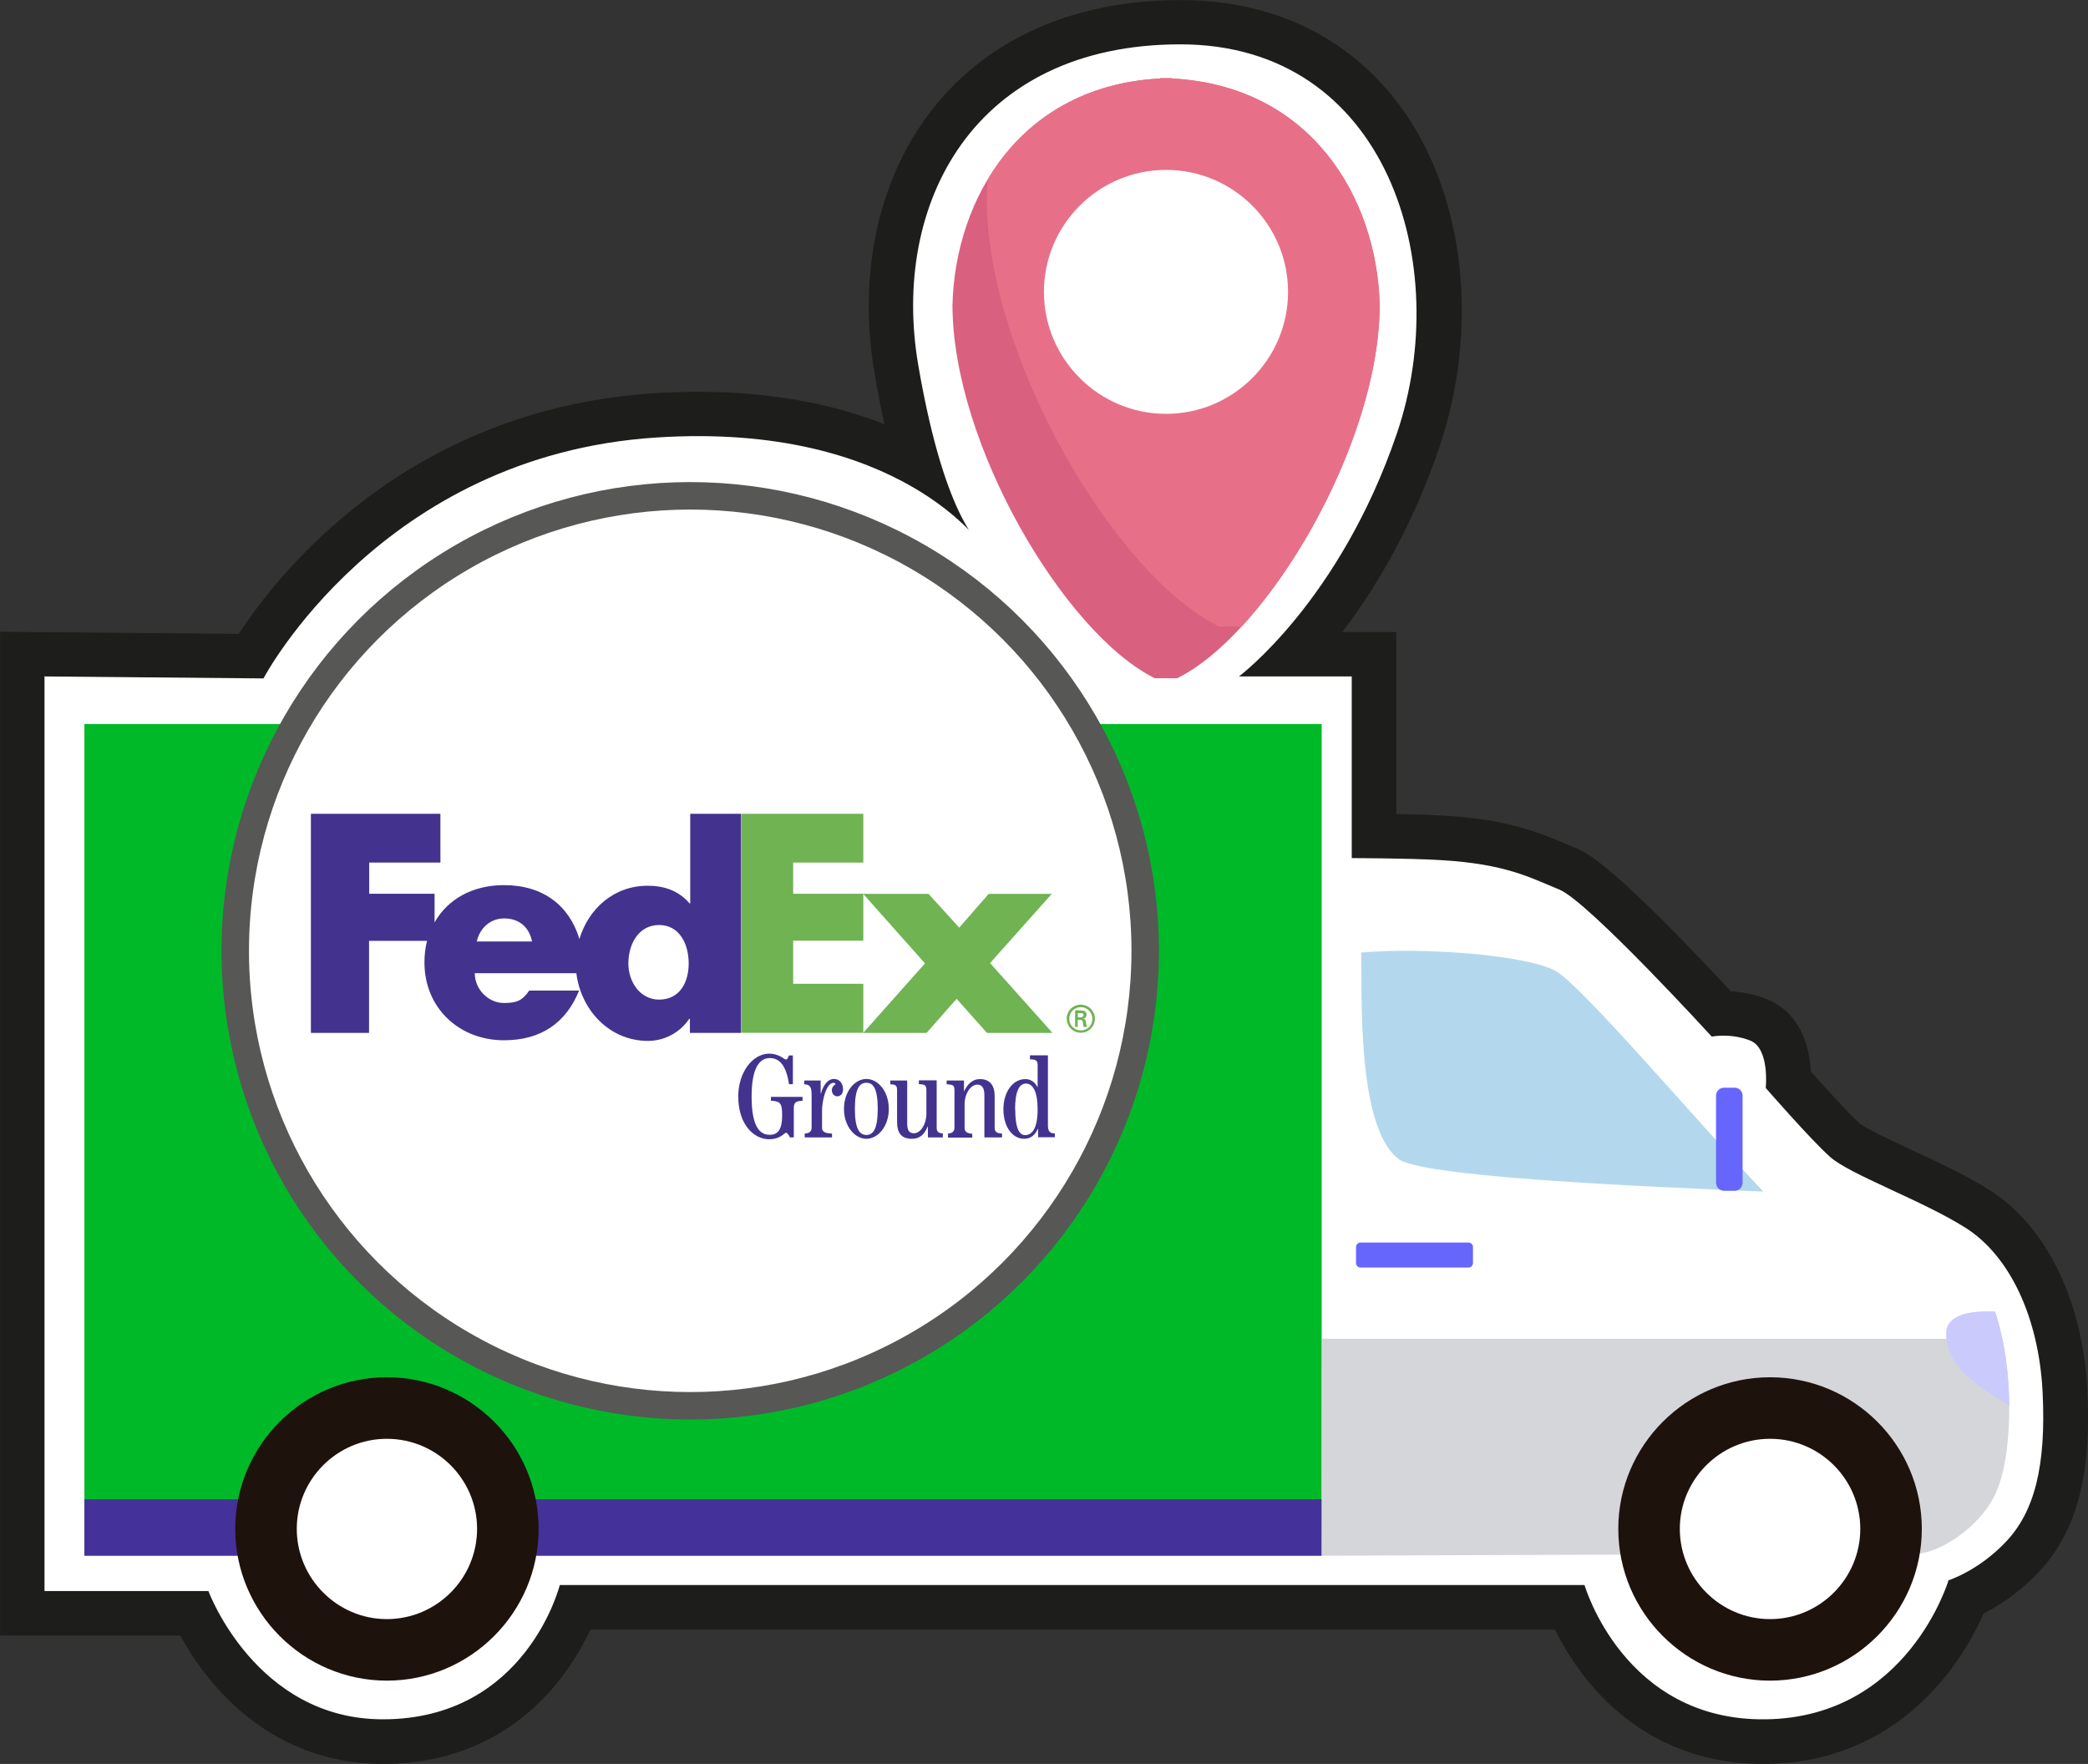
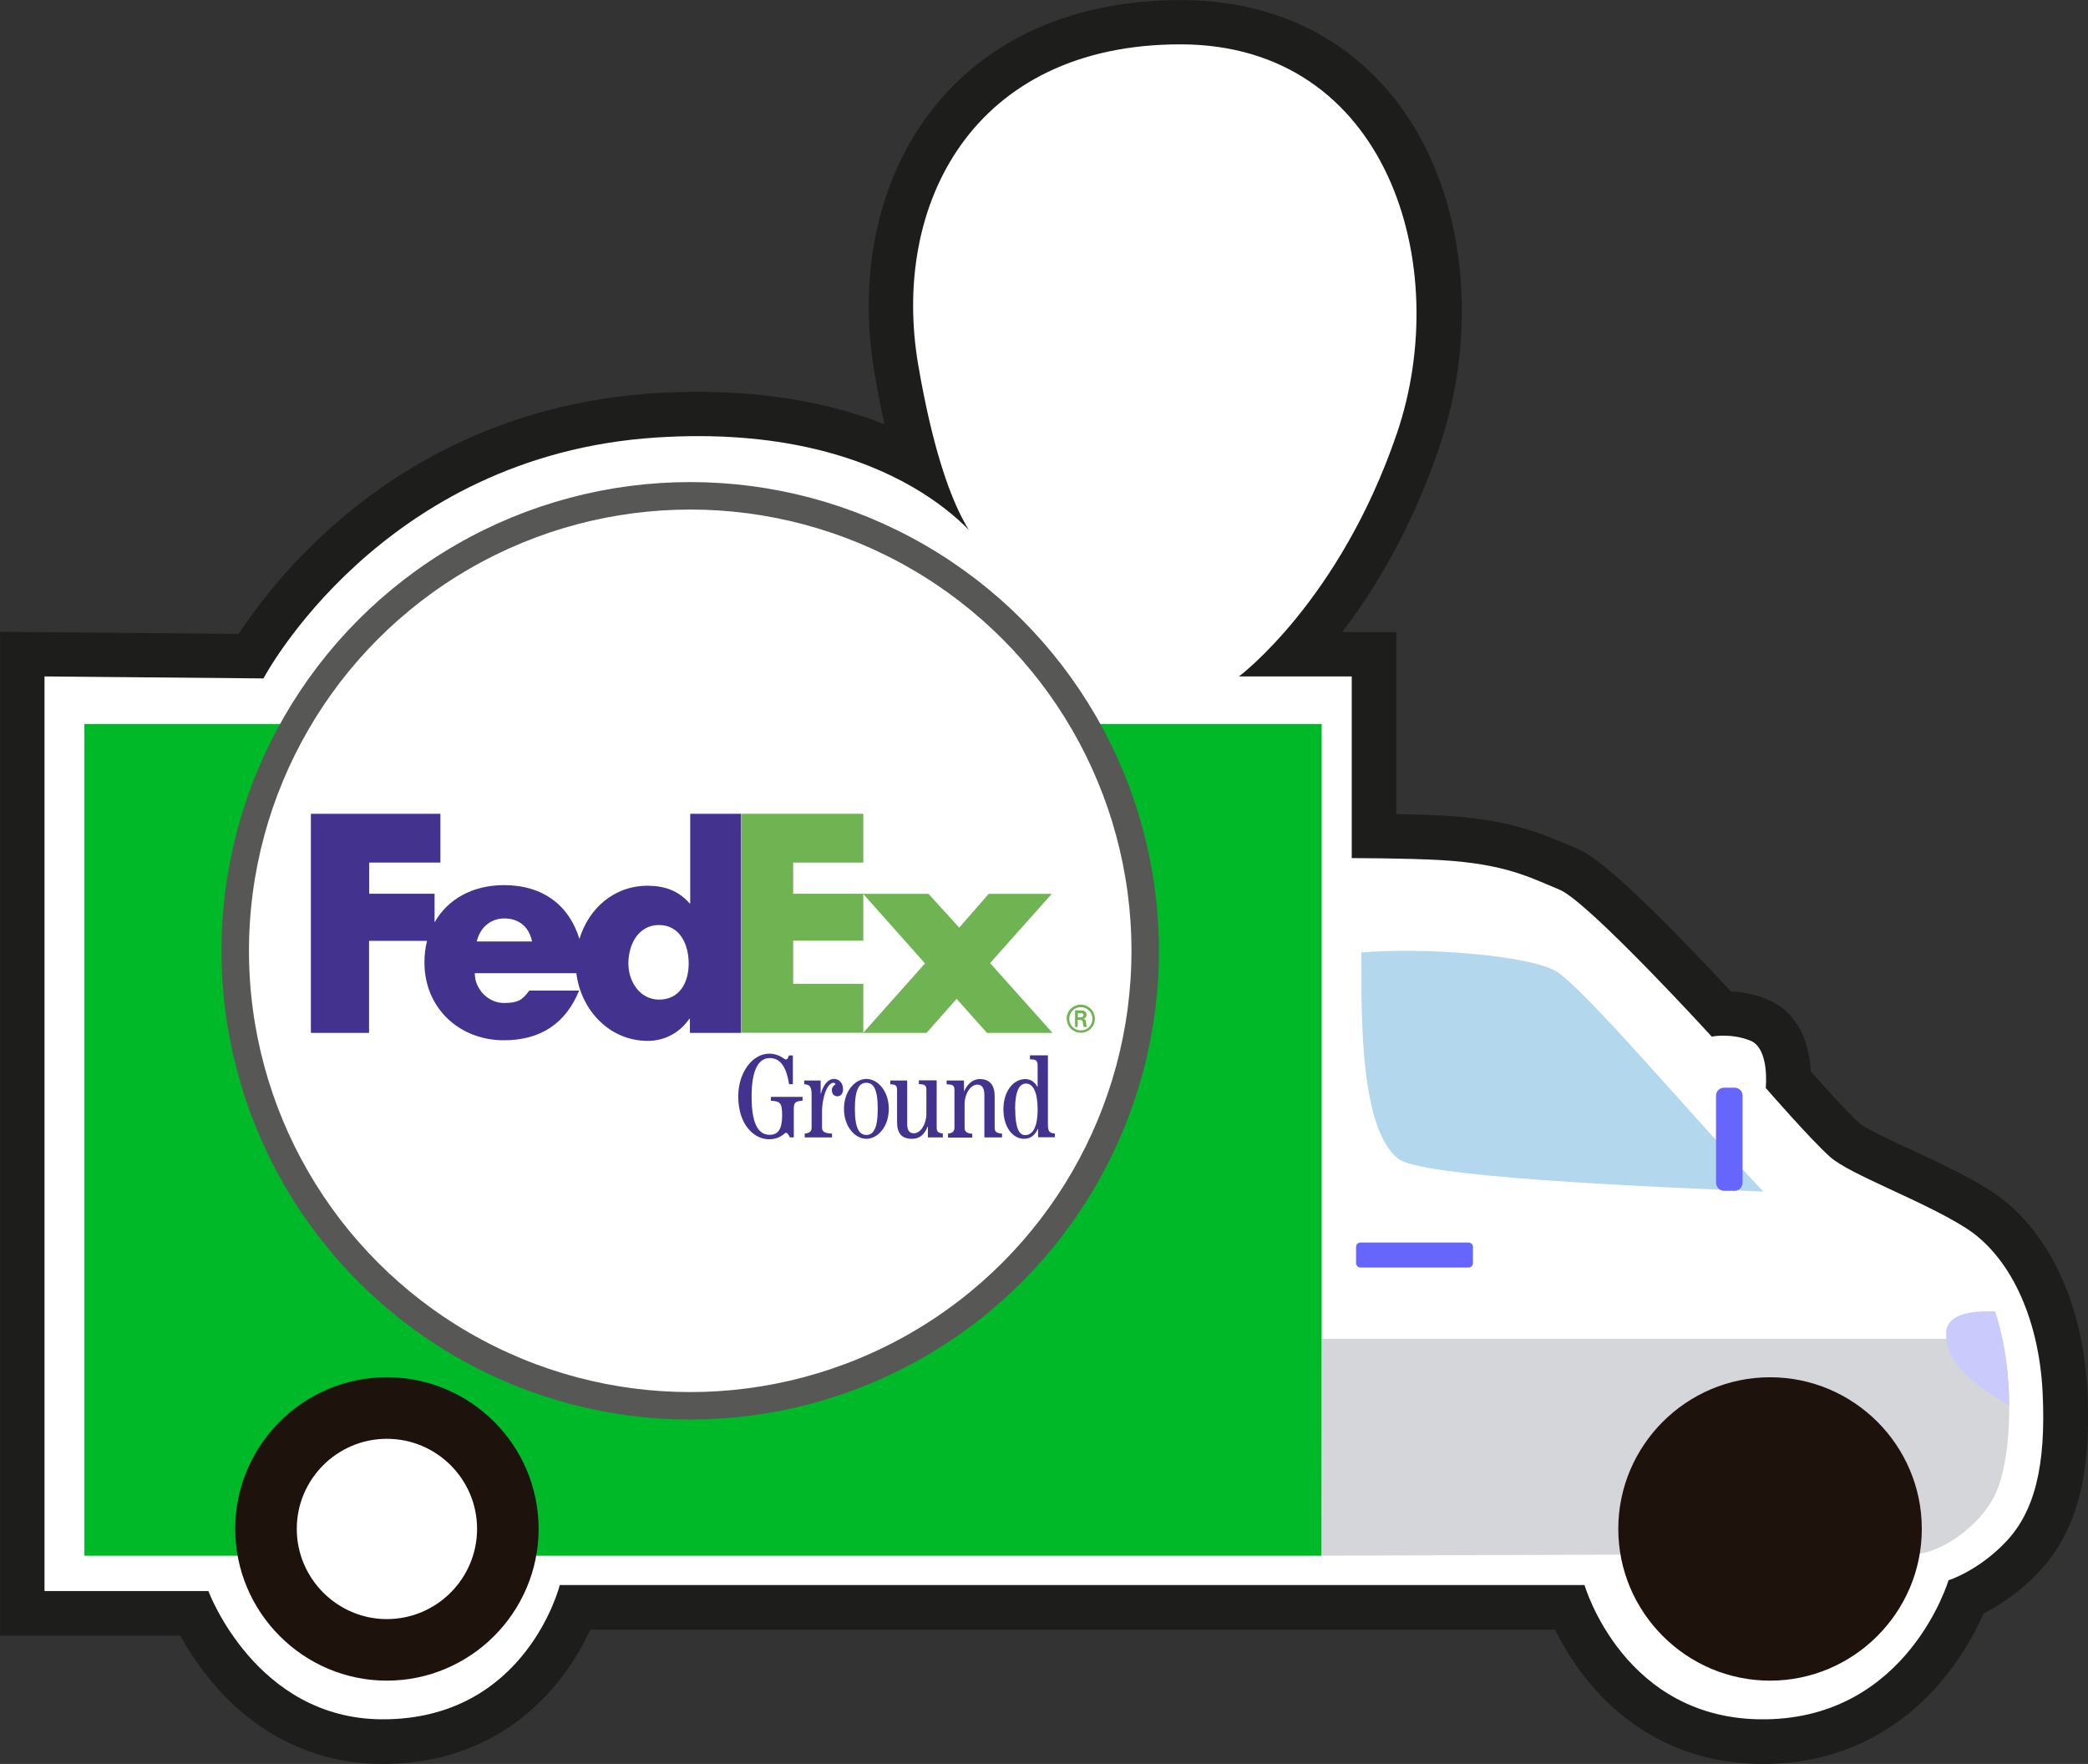
<svg xmlns="http://www.w3.org/2000/svg" id="Capa_2" viewBox="0 0 136.07 114.95">
  <rect x="0" y="0" width="136.07" height="114.95" fill="#333333" stroke="none" />
  <defs>
    <style>.cls-1{stroke:#575756;stroke-width:1.79px;}.cls-1,.cls-2{fill:none;}.cls-1,.cls-2,.cls-3{stroke-miterlimit:10;}.cls-4,.cls-5{fill:#1e120d;}.cls-2{stroke:#1d1d1b;stroke-width:3.57px;}.cls-6{fill:#00b929;}.cls-7,.cls-3,.cls-8{fill:#fff;}.cls-3{stroke:#542797;stroke-width:1.26px;}.cls-8,.cls-9,.cls-10,.cls-5,.cls-11,.cls-12,.cls-13,.cls-14,.cls-15,.cls-16{fill-rule:evenodd;}.cls-9{fill:#da6080;}.cls-10{fill:#cacafd;}.cls-11{fill:#6666fd;}.cls-12{fill:#b3d8ed;}.cls-17{fill:#443199;}.cls-13{fill:#43338e;}.cls-14{fill:#d5d6da;}.cls-15{fill:#6fb353;}.cls-18{clip-path:url(#clippath);}.cls-16{fill:#e77088;}</style>
    <clipPath id="clippath">
      <circle class="cls-1" cx="44.98" cy="61.96" r="29.65" />
    </clipPath>
  </defs>
  <g id="Capa_1-2">
    <path class="cls-4" d="M114.89,113.16c-8.11,0-11.46-6.44-12.4-8.75H37.29c-.88,2.35-4.05,8.75-12.34,8.75-7.55,0-11.09-6.19-12.11-8.36H1.79v-61.83l14.75.13c1.71-2.86,9.7-14.63,26.18-15.69.94-.06,1.88-.09,2.78-.09,6.98,0,11.76,1.77,14.88,3.66-.56-1.74-1.13-4.01-1.63-6.98-1.06-6.2.31-12.11,3.77-16.21,3.31-3.92,8.29-6,14.41-6,5.53,0,10.04,2.21,13.02,6.38,3.75,5.24,4.59,13.27,2.14,20.45-2.48,7.27-6.15,11.93-8.48,14.35h5.6v11.84c1.25.01,3.3.04,4.76.12,3.91.23,5.76,1.02,7.39,1.71.23.1.46.19.69.29,1.87.77,7.98,7.3,9.95,9.44.1,0,.21,0,.32,0,.76,0,1.49.13,2.16.4,1.62.64,1.78,2.7,1.75,3.74.77.87,2.8,3.16,3.78,4.04.55.49,2.19,1.25,3.78,1.99,1.64.76,3.49,1.62,4.91,2.52,3.19,2.02,5.26,6.34,5.54,11.56.27,5.08-.56,8.34-2.66,10.58-1.41,1.5-2.92,2.29-3.7,2.63-.79,2.04-4.18,9.21-12.77,9.33h-.21Z" />
    <path class="cls-2" d="M114.89,113.16c-8.11,0-11.46-6.44-12.4-8.75H37.29c-.88,2.35-4.05,8.75-12.34,8.75-7.55,0-11.09-6.19-12.11-8.36H1.79v-61.83l14.75.13c1.71-2.86,9.7-14.63,26.18-15.69.94-.06,1.88-.09,2.78-.09,6.98,0,11.76,1.77,14.88,3.66-.56-1.74-1.13-4.01-1.63-6.98-1.06-6.2.31-12.11,3.77-16.21,3.31-3.92,8.29-6,14.41-6,5.53,0,10.04,2.21,13.02,6.38,3.75,5.24,4.59,13.27,2.14,20.45-2.48,7.27-6.15,11.93-8.48,14.35h5.6v11.84c1.25.01,3.3.04,4.76.12,3.91.23,5.76,1.02,7.39,1.71.23.1.46.19.69.29,1.87.77,7.98,7.3,9.95,9.44.1,0,.21,0,.32,0,.76,0,1.49.13,2.16.4,1.62.64,1.78,2.7,1.75,3.74.77.87,2.8,3.16,3.78,4.04.55.49,2.19,1.25,3.78,1.99,1.64.76,3.49,1.62,4.91,2.52,3.19,2.02,5.26,6.34,5.54,11.56.27,5.08-.56,8.34-2.66,10.58-1.41,1.5-2.92,2.29-3.7,2.63-.79,2.04-4.18,9.21-12.77,9.33h-.21Z" />
    <path class="cls-7" d="M2.9,44.09v59.59h10.68s3.09,8.36,11.37,8.36c9.35,0,11.53-8.75,11.53-8.75h66.78s2.56,8.88,11.82,8.75c9.26-.13,11.9-9.06,11.9-9.06,0,0,1.97-.62,3.77-2.54,1.8-1.92,2.61-4.83,2.36-9.76-.26-4.93-2.19-8.88-5.02-10.67s-7.55-3.47-8.84-4.63c-1.29-1.16-4.18-4.48-4.18-4.48,0,0,.27-2.58-1.01-3.09-1.29-.51-2.51-.26-2.51-.26,0,0-8.04-8.8-9.93-9.58-1.89-.77-3.47-1.67-7.72-1.92-2.19-.13-5.81-.13-5.81-.13v-11.84h-7.35s6.56-4.89,10.29-15.83-.6-25.36-14.11-25.36-18.87,10.44-17.08,20.9c1.8,10.5,4.29,11.91,4.29,11.91,0,0-5.39-8.22-21.35-7.19-17.97,1.16-25.61,15.7-25.61,15.7l-14.28-.13Z" />
-     <path class="cls-9" d="M76.71,44.2c5.87-2.89,13.2-15.24,13.2-24.34-.18-6.96-4.47-14.27-13.54-14.74v-.02c-.13,0-.25,0-.38,0-.13,0-.25,0-.38,0v.02c-9.08.47-13.36,7.78-13.54,14.74,0,9.1,7.33,21.45,13.19,24.34h1.45Z" />
-     <path class="cls-16" d="M76.37,5.11v-.02c-.13,0-.25,0-.38,0-.13,0-.25,0-.38,0v.02c-5.37.28-9.07,2.96-11.22,6.54-.04.43-.07.85-.08,1.28,0,10.43,8.4,24.58,15.12,27.89h1.49c4.67-5.06,8.99-13.98,8.99-20.97-.18-6.96-4.47-14.27-13.54-14.74ZM75.99,26.97c-4.38,0-7.96-3.57-7.96-7.95s3.57-7.95,7.96-7.95,7.95,3.57,7.95,7.95-3.57,7.95-7.95,7.95Z" />
    <path class="cls-8" d="M83.94,19.02c0,4.38-3.57,7.95-7.95,7.95s-7.96-3.57-7.96-7.95,3.57-7.95,7.96-7.95,7.95,3.57,7.95,7.95Z" />
-     <polygon class="cls-7" points="108.69 75.14 109.23 76.91 111 77.45 109.23 77.99 108.69 79.76 108.15 77.99 106.38 77.45 108.15 76.91 108.69 75.14" />
    <path class="cls-8" d="M86.22,58.55c4.39-.15,10.38.08,14.19,1.74,4.3,1.98,14.28,15.5,18.9,18.14,4.65,1.46,9.01,3.64,10.7,6.98,1.34,3.99,1.1,9.48.11,11.75-.87,2.1-3.32,3.81-4.94,4.07l-39.05.15.09-42.82Z" />
    <path class="cls-12" d="M88.71,62.07c.07,2.3-.35,11.25,2.37,13.4,1.12,1.22,16.07,1.86,23.83,2.18-4.52-4.79-11.75-13.34-13.55-14.39-1.92-1.02-8.44-1.54-12.65-1.19h0Z" />
    <path class="cls-11" d="M88.66,80.97h7.04c.16,0,.29.13.29.29v1.05c0,.16-.13.29-.29.29h-7.04c-.16,0-.29-.13-.29-.29v-1.05c0-.16.13-.29.29-.29h0Z" />
    <path class="cls-11" d="M112.36,70.88h.68c.29,0,.52.23.52.52v5.67c0,.29-.23.53-.52.53h-.68c-.29,0-.53-.24-.53-.53v-5.67c0-.29.23-.52.53-.52h0Z" />
    <rect class="cls-6" x="5.5" y="47.18" width="80.63" height="54.2" />
-     <rect class="cls-17" x="5.5" y="97.7" width="80.63" height="3.67" />
    <path class="cls-14" d="M130.49,87.24h-44.33l-.03,14.14,39.05-.15c1.63-.26,4.07-1.97,4.94-4.07.85-1.94,1.14-6.23.37-9.92h0Z" />
    <path class="cls-5" d="M115.35,109.52c5.44,0,9.89-4.44,9.89-9.89s-4.44-9.88-9.89-9.88-9.89,4.44-9.89,9.88,4.44,9.89,9.89,9.89h0Z" />
    <path class="cls-10" d="M130.02,85.46c-1.55-.05-2.93.15-3.18,1.18-.23,2.24,2.1,3.8,4.1,4.94-.02-2.04-.3-4.25-.92-6.12h0Z" />
    <path class="cls-5" d="M25.21,109.52c5.44,0,9.89-4.44,9.89-9.89s-4.44-9.88-9.89-9.88-9.88,4.44-9.88,9.88,4.44,9.89,9.88,9.89h0Z" />
    <path class="cls-8" d="M25.21,105.51c3.24,0,5.88-2.64,5.88-5.88s-2.64-5.87-5.88-5.87-5.87,2.64-5.87,5.87,2.64,5.88,5.87,5.88h0Z" />
-     <path class="cls-8" d="M115.35,105.51c3.24,0,5.88-2.64,5.88-5.88s-2.64-5.87-5.88-5.87-5.88,2.64-5.88,5.87,2.64,5.88,5.88,5.88h0Z" />
    <g class="cls-18">
      <circle class="cls-3" cx="49.87" cy="72.12" r="46" />
      <path class="cls-15" d="M64.32,67.31l-1.98-2.22-1.96,2.22h-4.13l4.03-4.53-4.03-4.53h4.26l2,2.2,1.92-2.2h4.11l-4.02,4.51,4.07,4.55h-4.27ZM48.33,67.31v-14.28h7.93v3.18h-4.57v2.03h4.57v3.06h-4.57v2.81h4.57v3.19h-7.93Z" />
      <path class="cls-13" d="M44.98,53.03v5.84h-.04c-.74-.85-1.67-1.15-2.74-1.15-2.2,0-3.85,1.5-4.44,3.47-.66-2.18-2.37-3.51-4.91-3.51-2.06,0-3.68.92-4.53,2.43v-1.87h-4.26v-2.03h4.64v-3.18h-8.44v14.28h3.79v-6h3.78c-.12.46-.17.94-.17,1.41,0,2.98,2.28,5.07,5.18,5.07,2.44,0,4.05-1.15,4.9-3.24h-3.25c-.44.63-.77.81-1.65.81-1.02,0-1.9-.89-1.9-1.94h6.62c.29,2.37,2.13,4.41,4.66,4.41,1.09,0,2.09-.54,2.7-1.44h.04v.92h3.34v-14.28h-3.34ZM31.07,61.35c.21-.91.91-1.5,1.79-1.5.97,0,1.63.57,1.81,1.5h-3.6ZM42.95,65.14c-1.23,0-2-1.15-2-2.35,0-1.28.67-2.51,2-2.51s1.93,1.23,1.93,2.51c0,1.22-.58,2.35-1.93,2.35h0ZM52.44,74.12v-.25c.33-.02.45-.16.45-.39v-2.11c0-.53-.09-.7-.48-.71v-.25h1.07v.85h.02c.1-.4.38-.95.85-.95.33,0,.59.26.59.68,0,.29-.17.45-.37.45-.17,0-.36-.11-.36-.41,0-.19.16-.34.24-.37-.01-.07-.09-.1-.13-.1-.47,0-.75,1.14-.75,1.82v1.1c0,.23.12.37.65.39v.25h-1.77s0,0,0,0ZM51.67,68.78v1.87h-.25c-.2-1.3-.67-1.7-1.26-1.7s-1.18.51-1.18,2.5.54,2.5,1.18,2.5c.53,0,.81-.34.81-1.26,0-.81-.12-.93-.73-.96v-.25h2.06v.25c-.48.03-.57.12-.57.53v1.86h-.25c-.09-.17-.17-.3-.25-.3-.1,0-.11.1-.41.26-.2.11-.46.16-.7.16-1.01,0-2.01-.98-2.01-2.79,0-1.57.93-2.79,2.03-2.79.28,0,.56.09.79.22.15.09.22.16.29.16.09,0,.13-.09.19-.26h.25ZM55.71,72.26c0-1.34.31-1.7.75-1.7s.74.36.74,1.7-.31,1.7-.74,1.7-.75-.36-.75-1.7h0ZM55,72.26c0,1.17.73,1.95,1.46,1.95s1.46-.77,1.46-1.95-.73-1.95-1.46-1.95-1.46.78-1.46,1.95h0ZM61.45,74.12h-.98v-.7h-.02c-.19.46-.47.79-1.02.79-.65,0-.97-.33-.97-1.1v-2.05c0-.33-.09-.39-.44-.4v-.25h1.1v2.84c0,.47.19.6.44.6.44,0,.81-.61.81-1.26v-1.54c0-.33-.09-.39-.49-.4v-.25h1.16v3.07c0,.3.13.37.4.39v.25h0ZM61.78,74.12v-.25c.29-.02.42-.15.42-.39v-2.42c0-.33-.09-.39-.51-.4v-.25h1.13v.7h.01c.21-.43.51-.79,1.04-.79.64,0,.95.42.95,1.1v2.06c0,.26.11.37.48.39v.25h-1.15v-2.76c0-.51-.19-.68-.46-.68-.41,0-.83.54-.83,1.3v1.51c0,.23.12.37.5.39v.25h-1.58ZM66.15,72.29c0-1.19.28-1.68.71-1.68.47,0,.76.57.76,1.68,0,1.33-.41,1.68-.82,1.68-.39,0-.64-.48-.64-1.68ZM67.11,69.03c.4.01.51.07.51.4v1.4h-.02c-.15-.3-.42-.51-.78-.51-.82,0-1.43.84-1.43,1.96,0,1.22.64,1.93,1.34,1.93.47,0,.73-.27.9-.64h.02v.54h1.09v-.25c-.31,0-.45-.12-.45-.54v-4.55h-1.17v.25h0Z" />
      <path class="cls-15" d="M69.51,66.39c0-.51.41-.92.92-.92,0,0,0,0,0,0,.51,0,.92.41.92.91h0c0,.51-.41.92-.91.92,0,0,0,0,0,0-.51,0-.92-.41-.92-.91,0,0,0,0,0,0h0ZM71.19,66.39c0-.42-.34-.76-.75-.76-.42,0-.76.34-.76.76s.34.76.76.76c.42,0,.76-.34.75-.76,0,0,0,0,0,0ZM70.23,66.45v.47h-.17v-1.08h.35c.2,0,.4.05.4.3,0,.12-.08.22-.22.25h0c.15.03.17.1.18.22.01.1.03.21.06.31h-.21c-.01-.06-.03-.13-.04-.19-.01-.09-.01-.18-.06-.23-.04-.04-.1-.04-.16-.04h-.14ZM70.41,66.29c.16,0,.2-.07.2-.15s-.04-.12-.17-.12h-.2v.28h.18Z" />
    </g>
    <circle class="cls-1" cx="44.98" cy="61.96" r="29.65" />
  </g>
</svg>